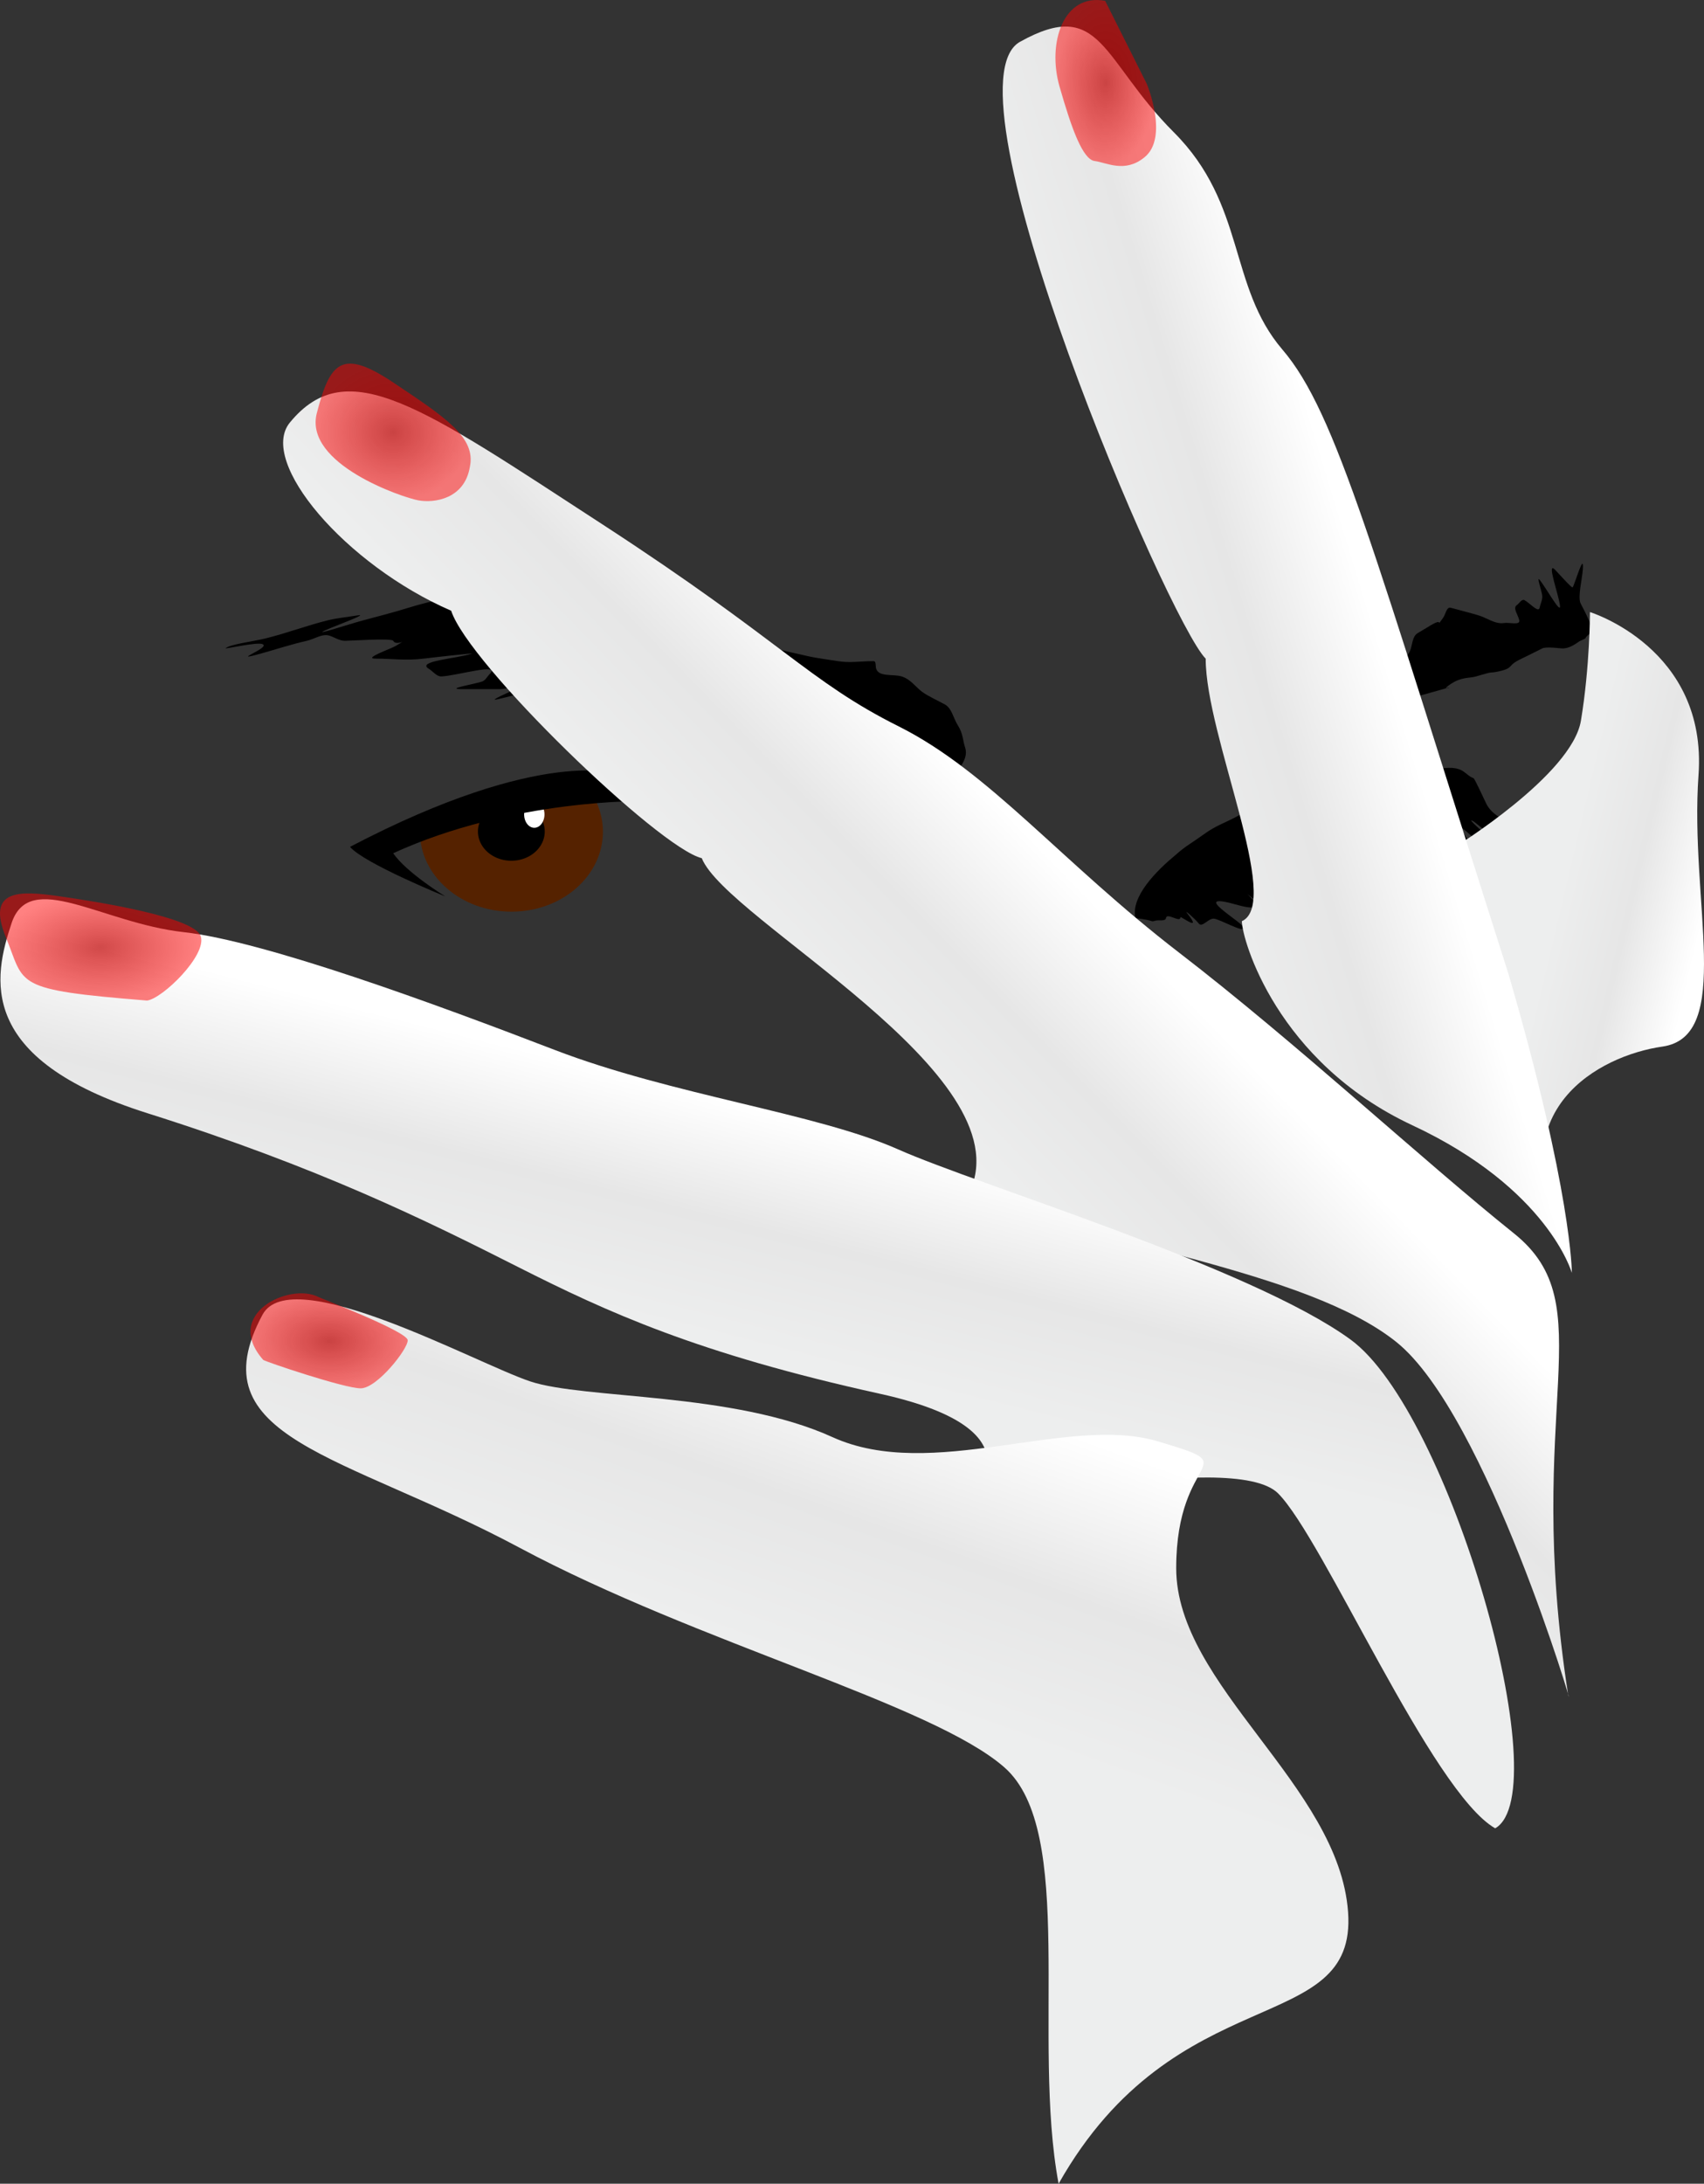
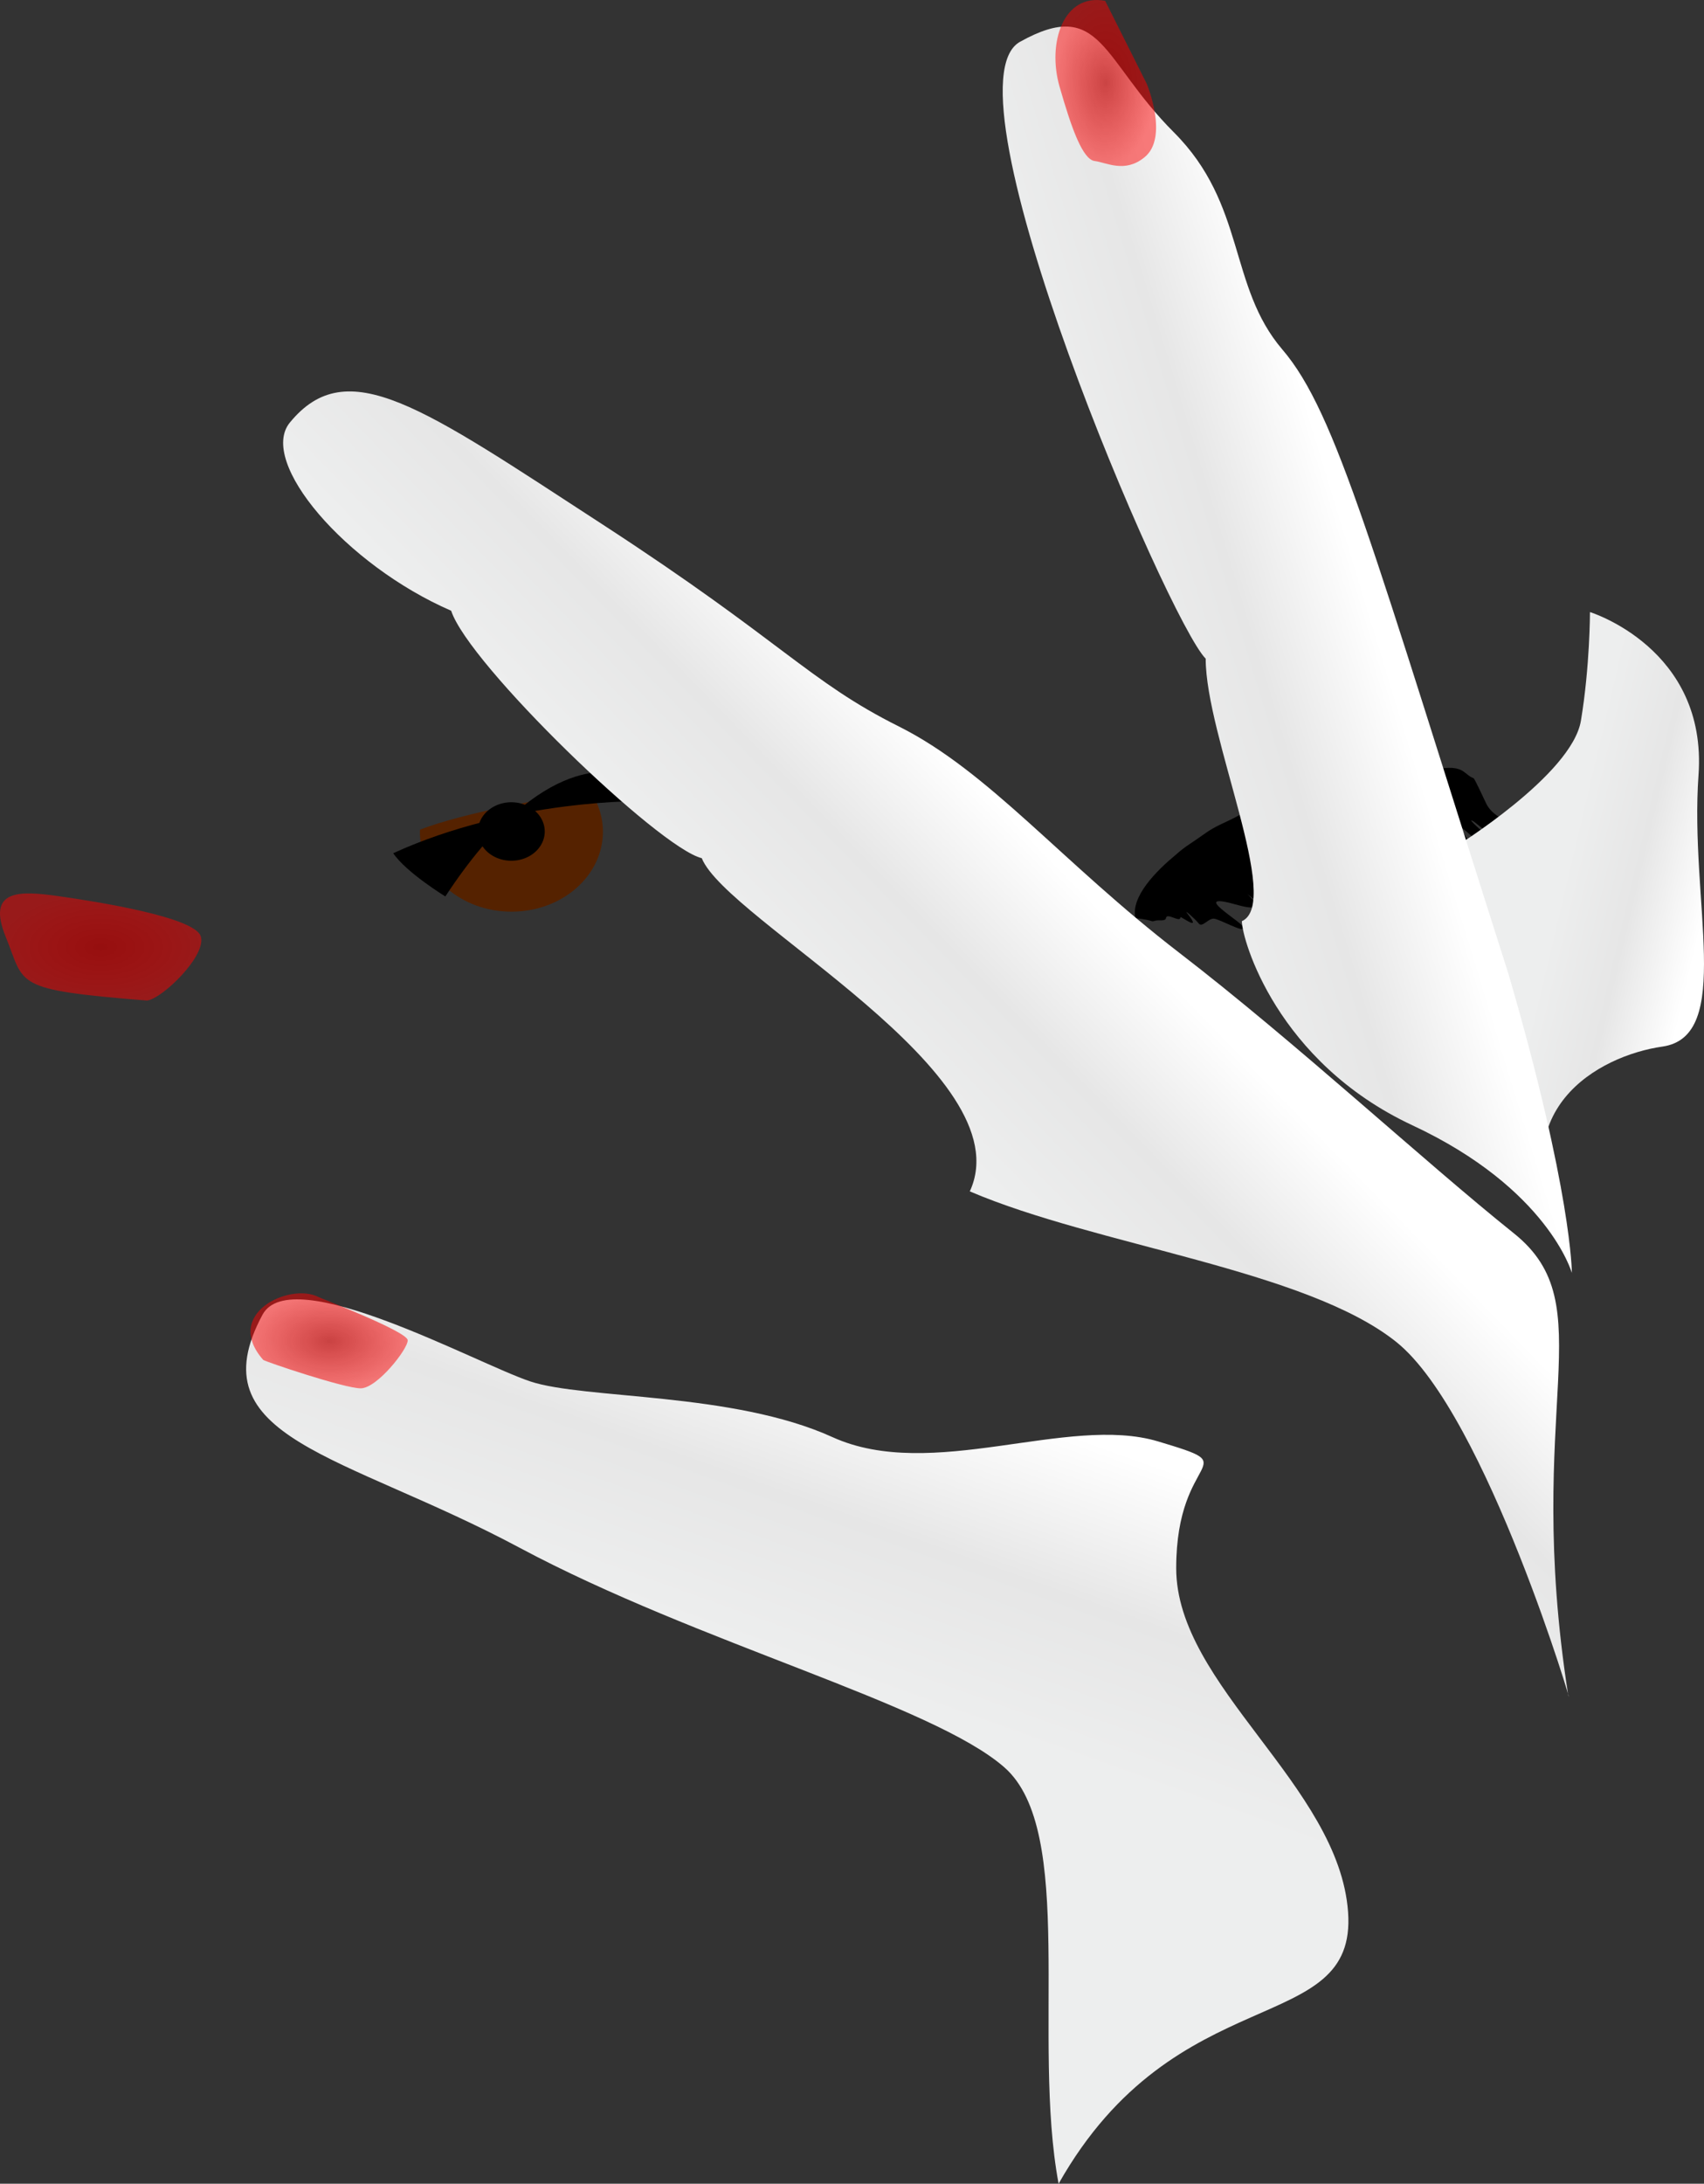
<svg xmlns="http://www.w3.org/2000/svg" xmlns:xlink="http://www.w3.org/1999/xlink" version="1.0" width="288.322" height="369.238" id="svg2" style="display:inline">
  <rect width="100%" height="100%" fill="#333333" stroke="none" />
  <defs id="defs4">
    <linearGradient id="linearGradient3584">
      <stop id="stop3586" style="stop-color:#be0000;stop-opacity:0.712" offset="0" />
      <stop id="stop3588" style="stop-color:#ff0000;stop-opacity:0.496" offset="1" />
    </linearGradient>
    <linearGradient id="linearGradient3430">
      <stop id="stop3432" style="stop-color:#edeeee;stop-opacity:1" offset="0" />
      <stop id="stop3582" style="stop-color:#e6e6e6;stop-opacity:1" offset="0.5" />
      <stop id="stop3434" style="stop-color:#ffffff;stop-opacity:1" offset="1" />
    </linearGradient>
    <linearGradient id="linearGradient3398">
      <stop id="stop3400" style="stop-color:#e4e4e4;stop-opacity:1" offset="0" />
      <stop id="stop3404" style="stop-color:#ffffff;stop-opacity:1" offset="0.54" />
      <stop id="stop3406" style="stop-color:#b3b3b3;stop-opacity:0" offset="1" />
    </linearGradient>
    <linearGradient id="linearGradient3376">
      <stop id="stop3378" style="stop-color:#ececec;stop-opacity:1" offset="0" />
      <stop id="stop3380" style="stop-color:#ececec;stop-opacity:0" offset="1" />
    </linearGradient>
    <linearGradient id="linearGradient3362">
      <stop id="stop3364" style="stop-color:#000000;stop-opacity:1" offset="0" />
      <stop id="stop3366" style="stop-color:#000000;stop-opacity:0" offset="1" />
    </linearGradient>
    <linearGradient id="linearGradient3350">
      <stop id="stop3352" style="stop-color:#bfbfbf;stop-opacity:1" offset="0" />
      <stop id="stop3354" style="stop-color:#dedede;stop-opacity:1" offset="0.498" />
      <stop id="stop3356" style="stop-color:#efefef;stop-opacity:1" offset="0.98" />
      <stop id="stop3358" style="stop-color:#b3b3b3;stop-opacity:0" offset="1" />
    </linearGradient>
    <linearGradient id="linearGradient3330">
      <stop id="stop3332" style="stop-color:#bfbfbf;stop-opacity:1" offset="0" />
      <stop id="stop3334" style="stop-color:#dedede;stop-opacity:1" offset="0.225" />
      <stop id="stop3336" style="stop-color:#efefef;stop-opacity:1" offset="0.98" />
      <stop id="stop3338" style="stop-color:#b3b3b3;stop-opacity:0" offset="1" />
    </linearGradient>
    <linearGradient id="linearGradient3310">
      <stop id="stop3312" style="stop-color:#e4e4e4;stop-opacity:1" offset="0" />
      <stop id="stop3314" style="stop-color:#dedede;stop-opacity:1" offset="0.225" />
      <stop id="stop3316" style="stop-color:#ffffff;stop-opacity:1" offset="0.98" />
      <stop id="stop3318" style="stop-color:#b3b3b3;stop-opacity:0" offset="1" />
    </linearGradient>
    <linearGradient id="linearGradient3280">
      <stop id="stop3282" style="stop-color:#e4e4e4;stop-opacity:1" offset="0" />
      <stop id="stop3288" style="stop-color:#dedede;stop-opacity:1" offset="0.335" />
      <stop id="stop3290" style="stop-color:#ffffff;stop-opacity:1" offset="0.75" />
      <stop id="stop3284" style="stop-color:#b3b3b3;stop-opacity:0" offset="1" />
    </linearGradient>
    <radialGradient cx="364.802" cy="186.155" r="13.846" fx="364.802" fy="186.155" id="radialGradient3382" xlink:href="#linearGradient3376" gradientUnits="userSpaceOnUse" gradientTransform="matrix(1,0,0,2.361,0,-253.319)" />
    <radialGradient cx="316.751" cy="148.624" r="47.968" fx="316.751" fy="148.624" id="radialGradient3384" xlink:href="#linearGradient3376" gradientUnits="userSpaceOnUse" gradientTransform="matrix(1,0,0,2.181,0,-175.549)" />
    <radialGradient cx="299.865" cy="264.011" r="66.755" fx="299.865" fy="264.011" id="radialGradient3386" xlink:href="#linearGradient3376" gradientUnits="userSpaceOnUse" gradientTransform="matrix(1,0,0,0.87,0,34.341)" />
    <radialGradient cx="237.184" cy="318.983" r="91.407" fx="237.184" fy="318.983" id="radialGradient3388" xlink:href="#linearGradient3376" gradientUnits="userSpaceOnUse" gradientTransform="matrix(1,0.109,-5.3542856e-2,0.492,17.079,136.253)" />
    <linearGradient x1="256.415" y1="227.183" x2="289.399" y2="195.039" id="linearGradient3568" xlink:href="#linearGradient3430" gradientUnits="userSpaceOnUse" gradientTransform="translate(-103.545,-41.759)" />
    <linearGradient x1="297.328" y1="166.136" x2="336.743" y2="154.116" id="linearGradient3571" xlink:href="#linearGradient3430" gradientUnits="userSpaceOnUse" gradientTransform="translate(-102.921,-44.255)" />
    <linearGradient x1="366.485" y1="196.667" x2="390.4" y2="202.319" id="linearGradient3574" xlink:href="#linearGradient3430" gradientUnits="userSpaceOnUse" gradientTransform="translate(-102.921,-44.255)" />
    <linearGradient x1="276.346" y1="350.124" x2="293.94" y2="301.143" id="linearGradient3577" xlink:href="#linearGradient3430" gradientUnits="userSpaceOnUse" gradientTransform="translate(-104.051,-55.558)" />
    <linearGradient x1="243.014" y1="285.024" x2="252.683" y2="246.758" id="linearGradient3580" xlink:href="#linearGradient3430" gradientUnits="userSpaceOnUse" gradientTransform="translate(-105.182,-54.428)" />
    <radialGradient cx="290.018" cy="58.289" r="8.514" fx="290.018" fy="58.289" id="radialGradient3590" xlink:href="#linearGradient3584" gradientUnits="userSpaceOnUse" gradientTransform="matrix(1,0,0,1.648,-102.921,-82.052)" />
    <radialGradient cx="169.443" cy="117.363" r="13.118" fx="169.443" fy="117.363" id="radialGradient3592" xlink:href="#linearGradient3584" gradientUnits="userSpaceOnUse" gradientTransform="matrix(1,0,0,0.886,-102.921,-30.879)" />
    <radialGradient cx="119.955" cy="204.377" r="17.033" fx="119.955" fy="204.377" id="radialGradient3594" xlink:href="#linearGradient3584" gradientUnits="userSpaceOnUse" gradientTransform="matrix(1,0,0,0.532,-102.921,51.442)" />
    <radialGradient cx="158.609" cy="270.97" r="13.303" fx="158.609" fy="270.97" id="radialGradient3596" xlink:href="#linearGradient3584" gradientUnits="userSpaceOnUse" gradientTransform="matrix(1,0,0,0.604,-102.921,63.116)" />
  </defs>
  <g transform="translate(-102.921,-44.255)" id="layer1" style="display:inline">
    <path d="M 202.906,178.188 C 196.408,178.936 181.376,181.678 174,184.531 C 173.997,184.645 173.969,184.761 173.969,184.875 C 173.969,192.353 180.922,198.406 189.469,198.406 C 198.016,198.406 204.938,192.353 204.938,184.875 C 204.938,182.446 204.187,180.159 202.906,178.188 z" id="path2470" style="opacity:1;fill:#552200;fill-opacity:1;fill-rule:nonzero;stroke:none;stroke-width:0.5;stroke-linecap:round;stroke-linejoin:miter;marker:none;marker-start:none;marker-mid:none;marker-end:none;stroke-miterlimit:4;stroke-dasharray:none;stroke-dashoffset:0;stroke-opacity:1;visibility:visible;display:inline;overflow:visible;enable-background:accumulate" />
    <path d="M 204.939,184.865 A 15.483,13.548 0 1 1 173.973,184.865 A 15.483,13.548 0 1 1 204.939,184.865 z" transform="matrix(0.365,0,0,0.365,120.29,117.374)" id="path2472" style="opacity:1;fill:#000000;fill-opacity:1;fill-rule:nonzero;stroke:none;stroke-width:0.5;stroke-linecap:round;stroke-linejoin:miter;marker:none;marker-start:none;marker-mid:none;marker-end:none;stroke-miterlimit:4;stroke-dasharray:none;stroke-dashoffset:0;stroke-opacity:1;visibility:visible;display:inline;overflow:visible;enable-background:accumulate" />
-     <path d="M 195.047,181.962 A 1.72,2.258 0 1 1 191.606,181.962 A 1.72,2.258 0 1 1 195.047,181.962 z" id="path2474" style="opacity:1;fill:#ffffff;fill-opacity:1;fill-rule:nonzero;stroke:none;stroke-width:0.5;stroke-linecap:round;stroke-linejoin:miter;marker:none;marker-start:none;marker-mid:none;marker-end:none;stroke-miterlimit:4;stroke-dasharray:none;stroke-dashoffset:0;stroke-opacity:1;visibility:visible;display:inline;overflow:visible;enable-background:accumulate" />
-     <path d="M 212.036,179.704 C 212.036,179.704 189.671,179.273 169.457,188.52 C 171.607,191.746 178.274,195.832 178.274,195.832 C 178.274,195.832 164.511,190.241 162.145,187.445 C 195.047,170.241 207.735,175.188 207.735,175.188 L 212.036,179.704 z" id="path2476" style="opacity:1;fill:#000000;fill-opacity:1;fill-rule:nonzero;stroke:none;stroke-width:0.5;stroke-linecap:round;stroke-linejoin:miter;marker:none;marker-start:none;marker-mid:none;marker-end:none;stroke-miterlimit:4;stroke-dasharray:none;stroke-dashoffset:0;stroke-opacity:1;visibility:visible;display:inline;overflow:visible;enable-background:accumulate" />
-     <path d="M 141.071,153.898 C 141.671,153.212 145.707,152.739 147.952,152.178 C 151.48,151.296 154.952,149.997 158.274,149.167 C 159.966,148.744 161.715,148.593 163.435,148.307 C 165.46,147.969 159.708,150.027 157.844,150.887 C 155.823,151.82 162.145,149.74 164.296,149.167 C 166.886,148.476 169.556,147.792 172.037,147.016 C 174.186,146.345 176.297,145.881 178.489,145.296 C 183.198,144.04 179.099,145.907 179.779,146.586 C 179.883,146.691 181.839,147.822 181.929,147.877 C 183.725,148.954 186.182,147.877 187.951,147.877 C 191.712,147.877 195.387,147.055 199.133,146.586 C 201.314,146.314 206.854,146.586 206.875,146.586 C 207.888,146.586 206.588,148.593 206.445,149.597 C 206.017,152.591 212.476,150.082 215.477,150.457 C 217.745,150.741 221.291,152.178 224.939,152.178 C 228.732,152.178 231.255,153.219 233.971,153.898 C 236.004,154.406 237.621,154.74 239.562,155.188 C 241.133,155.551 243.402,155.828 244.723,156.048 C 246.715,156.38 248.447,156.048 250.744,156.048 C 251.198,156.048 251.031,156.909 251.174,157.339 C 251.648,158.759 254.042,158.199 255.475,158.629 C 256.969,159.077 257.821,160.388 258.916,161.21 C 259.926,161.967 261.78,162.8 262.787,163.36 C 263.969,164.017 264.22,165.654 264.937,166.801 C 265.95,168.421 265.767,169.291 266.228,170.672 C 266.885,172.644 264.873,174.398 264.507,175.403 C 263.58,177.954 262.852,176.322 260.636,177.553 C 258.85,178.545 256.19,177.849 254.185,177.983 C 251.623,178.154 249.377,177.135 246.873,176.693 C 243.185,176.042 239.67,175.638 236.121,174.972 C 234.248,174.621 231.283,172.392 229.67,171.532 C 226.737,169.968 223.306,169.296 220.208,168.521 C 218.074,167.988 216.006,166.72 214.186,165.941 C 211.459,164.772 208.982,164.102 206.015,163.36 C 203.408,162.708 200.863,161.857 198.273,161.21 C 195.805,160.593 195.617,161.21 193.112,161.21 C 191.84,161.21 188.696,162.156 187.09,162.5 C 185.277,162.888 189.408,161.176 190.101,160.779 C 193.374,158.909 189.374,160.779 187.521,160.779 C 185.37,160.779 183.22,160.779 181.069,160.779 C 178.02,160.779 183.481,159.875 184.51,159.489 C 185.079,159.276 185.37,158.629 185.8,158.199 C 187.729,156.27 180.352,158.486 177.628,158.629 C 176.794,158.673 176.195,157.769 175.478,157.339 C 173.262,156.009 180.352,155.618 182.79,154.758 C 183.019,154.677 176.715,155.356 174.618,155.618 C 171.61,155.994 169.252,155.618 166.446,155.618 C 164.266,155.618 169.171,153.915 169.887,153.468 C 175.954,149.676 170.251,154.196 169.457,152.608 C 169.212,152.119 162.251,152.608 161.285,152.608 C 160.378,152.608 159.565,152.034 158.704,151.747 C 157.45,151.329 156.124,152.321 154.833,152.608 C 152.337,153.162 149.571,154.069 147.092,154.758 C 142.052,156.158 147.249,154.288 147.522,153.468 C 147.847,152.494 142.769,153.686 141.071,153.898 z" id="path2481" style="opacity:1;fill:#000000;fill-opacity:1;fill-rule:nonzero;stroke:none;stroke-width:0.5;stroke-linecap:round;stroke-linejoin:miter;marker:none;marker-start:none;marker-mid:none;marker-end:none;stroke-miterlimit:4;stroke-dasharray:none;stroke-dashoffset:0;stroke-opacity:1;visibility:visible;display:inline;overflow:visible;enable-background:accumulate" />
-     <path d="M 320.849,170.672 C 323.882,169.23 326.484,168.185 329.451,166.801 C 332.536,165.361 335.364,164.53 338.483,163.36 C 341.27,162.315 344.456,161.553 347.085,160.779 C 349.788,159.984 346.107,161.431 348.375,159.919 C 350.257,158.665 351.561,158.964 352.676,158.629 C 356.128,157.593 354.671,158.186 356.547,157.769 C 358.895,157.247 358.102,156.88 359.558,156.048 C 360.114,155.73 360.705,155.475 361.278,155.188 C 362.558,154.549 363.832,153.911 363.859,153.898 C 364.573,153.541 366.866,153.898 367.299,153.898 C 368.75,153.898 369.941,152.766 370.31,152.608 C 371.998,151.884 370.485,152.476 372.03,151.317 C 372.904,150.663 370.451,146.579 370.31,146.156 C 369.914,144.969 370.611,142.239 370.74,140.565 C 370.983,137.412 369.499,142.736 369.02,143.576 C 368.906,143.775 366.542,141.097 366.009,140.565 C 364.575,139.131 366.583,144.579 366.869,146.586 C 367.129,148.404 364.575,143.719 363.429,142.285 C 362.884,141.604 363.715,144.006 363.859,144.866 C 363.979,145.587 363.572,146.3 363.429,147.016 C 363.24,147.959 361.708,146.156 360.848,145.726 C 360.386,145.495 359.988,146.3 359.558,146.586 C 358.832,147.07 359.844,148.307 359.988,149.167 C 360.131,150.027 358.267,149.454 357.407,149.597 C 355.931,149.843 354.54,148.737 353.106,148.307 C 351.541,147.837 349.952,147.447 348.375,147.016 C 347.684,146.828 347.515,148.163 347.085,148.737 C 345.621,150.689 347.525,148.473 344.935,150.027 C 344.534,150.268 344.496,150.29 342.784,151.317 C 341.848,151.879 341.924,153.324 341.494,154.328 C 340.883,155.753 338.913,156.048 337.623,156.909 C 335.811,158.117 334.08,158.975 332.462,159.919 C 330.597,161.007 328.503,162.559 327.301,163.36 C 325.969,164.248 324.97,165.173 323.43,166.371 C 321.478,167.889 322.141,168.519 320.849,170.672 z" id="path2485" style="opacity:1;fill:#000000;fill-opacity:1;fill-rule:nonzero;stroke:none;stroke-width:0.5;stroke-linecap:round;stroke-linejoin:miter;marker:none;marker-start:none;marker-mid:none;marker-end:none;stroke-miterlimit:4;stroke-dasharray:none;stroke-dashoffset:0;stroke-opacity:1;visibility:visible;display:inline;overflow:visible;enable-background:accumulate" />
+     <path d="M 212.036,179.704 C 212.036,179.704 189.671,179.273 169.457,188.52 C 171.607,191.746 178.274,195.832 178.274,195.832 C 195.047,170.241 207.735,175.188 207.735,175.188 L 212.036,179.704 z" id="path2476" style="opacity:1;fill:#000000;fill-opacity:1;fill-rule:nonzero;stroke:none;stroke-width:0.5;stroke-linecap:round;stroke-linejoin:miter;marker:none;marker-start:none;marker-mid:none;marker-end:none;stroke-miterlimit:4;stroke-dasharray:none;stroke-dashoffset:0;stroke-opacity:1;visibility:visible;display:inline;overflow:visible;enable-background:accumulate" />
    <path d="M 295.044,199.488 C 294.188,195.838 298.706,191.389 301.925,188.735 C 303.422,187.375 304.752,186.679 306.656,185.295 C 308.638,183.853 310.105,183.438 312.248,182.284 C 314.108,181.282 316.592,180.732 318.269,180.134 C 320.307,179.406 322.739,178.537 324.29,177.983 C 325.762,177.457 328.057,177.042 329.451,176.693 C 331.603,176.155 333.795,175.824 335.903,175.403 C 337.66,175.051 339.395,174.865 341.494,174.542 C 343.361,174.255 345.436,174.261 347.515,174.112 C 350.717,173.884 350.732,175.282 352.246,175.833 C 352.447,175.906 354.162,179.665 354.397,180.134 C 355.336,182.012 357.057,182.528 358.698,184.004 C 359.842,185.034 362.943,185.774 363.859,186.155 C 365.326,186.766 360.488,185.481 359.558,185.295 C 356.565,184.696 357.27,183.007 359.558,185.295 C 362.577,188.314 359.452,185.337 357.407,186.155 C 356.159,186.654 352.813,183.475 352.246,183.144 C 350.495,182.123 355.113,186.012 356.547,187.445 C 358.879,189.777 355.148,187.045 353.536,186.585 C 352.351,186.246 351.529,185.151 350.526,184.435 C 349.482,183.689 351.673,186.728 352.246,187.875 C 353.609,190.601 347.52,184.009 345.365,181.854 C 342.753,179.243 345.047,185.983 344.935,187.445 C 344.92,187.632 338.908,182.278 338.483,181.854 C 336.939,180.31 336.763,185.868 335.903,187.875 C 334.938,190.127 331.315,186.155 329.021,185.295 C 327.271,184.638 325.294,185.008 323.43,184.865 C 322.543,184.796 320.154,187.048 319.559,187.445 C 317.99,188.491 318.951,193.633 317.087,193.92 C 315.103,194.225 320.847,201.062 312.553,194.302 C 310.894,192.949 319.822,199.398 312.266,197.256 C 303.684,194.823 313.286,200.226 313.367,201.123 C 313.458,202.122 309.249,199.587 308.245,199.587 C 307.327,199.587 306.331,201.129 305.757,200.412 C 305.105,199.597 303.15,197.873 303.802,198.688 C 306.502,202.065 302.651,199.07 302.651,199.356 C 302.651,200.37 300.348,198.484 300.205,199.488 C 300.121,200.073 299.058,199.775 298.485,199.918 C 297.378,200.195 298.643,199.938 295.044,199.488 z" id="path2487" style="opacity:1;fill:#000000;fill-opacity:1;fill-rule:nonzero;stroke:none;stroke-width:0.5;stroke-linecap:round;stroke-linejoin:miter;marker:none;marker-start:none;marker-mid:none;marker-end:none;stroke-miterlimit:4;stroke-dasharray:none;stroke-dashoffset:0;stroke-opacity:1;visibility:visible;display:inline;overflow:visible;enable-background:accumulate" />
  </g>
  <g transform="translate(-102.921,-44.255)" id="layer2" style="display:inline" />
  <path d="M 246.067,143.291 C 246.067,143.291 265.965,131.045 267.496,121.861 C 269.027,112.678 269.027,103.494 269.027,103.494 C 269.027,103.494 288.925,109.616 287.394,131.045 C 285.864,152.474 293.394,175.233 281.272,176.965 C 270.557,178.495 253.72,187.679 264.435,209.108 C 270.633,221.506 250.659,176.965 246.067,143.291 z" id="path3420" style="fill:url(#linearGradient3574);fill-opacity:1;fill-rule:nonzero;stroke:none;stroke-width:0.5;stroke-linecap:round;stroke-linejoin:miter;marker:none;marker-start:none;marker-mid:none;marker-end:none;stroke-miterlimit:4;stroke-dasharray:none;stroke-dashoffset:0;stroke-opacity:1;visibility:visible;display:inline;overflow:visible;enable-background:accumulate" />
  <path d="M 210.129,155.761 C 216.985,152.648 204.006,124.449 204.006,111.372 C 197.65,105.015 158.82,14.716 172.596,7.063 C 186.372,-0.591 186.372,10.124 198.617,22.369 C 210.862,34.614 207.801,48.39 216.985,59.105 C 226.168,69.819 232.291,92.779 255.251,164.72 C 265.965,201.455 265.965,215.231 265.965,215.231 C 265.965,215.231 261.938,200.984 238.979,190.27 C 216.019,179.555 210.129,158.822 210.129,155.761 z" id="path3422" style="fill:url(#linearGradient3571);fill-opacity:1;fill-rule:nonzero;stroke:none;stroke-width:0.5;stroke-linecap:round;stroke-linejoin:miter;marker:none;marker-start:none;marker-mid:none;marker-end:none;stroke-miterlimit:4;stroke-dasharray:none;stroke-dashoffset:0;stroke-opacity:1;visibility:visible;display:inline;overflow:visible;enable-background:accumulate" />
  <path d="M 265.341,286.606 C 257.688,237.625 271.464,220.788 256.158,208.543 C 240.851,196.297 219.422,176.399 199.524,161.092 C 179.625,145.786 167.38,130.479 152.073,122.826 C 136.767,115.173 132.575,108.579 101.962,88.681 C 71.349,68.782 58.758,59.611 49.049,71.443 C 43.608,78.074 58.434,95.495 76.339,103.269 C 79.271,112.29 111.454,143.354 118.74,145.104 C 122.907,155.588 173.278,181.547 164.094,201.445 C 185.523,210.629 220.953,214.665 236.259,226.91 C 251.566,239.156 266.872,291.198 265.341,286.606 z" id="path3424" style="fill:url(#linearGradient3568);fill-opacity:1;fill-rule:nonzero;stroke:none;stroke-width:0.5;stroke-linecap:round;stroke-linejoin:miter;marker:none;marker-start:none;marker-mid:none;marker-end:none;stroke-miterlimit:4;stroke-dasharray:none;stroke-dashoffset:0;stroke-opacity:1;visibility:visible;display:inline;overflow:visible;enable-background:accumulate" />
-   <path d="M 252.99,309.142 C 263.705,303.02 245.337,238.732 228.5,226.487 C 211.663,214.242 165.743,200.466 151.967,194.344 C 138.191,188.221 113.701,185.16 93.803,177.506 C 73.904,169.853 44.822,159.139 31.046,157.608 C 17.27,156.077 5.025,146.893 1.964,156.077 C -1.098,165.261 -4.159,179.037 24.923,188.221 C 54.006,197.405 72.105,206.368 87.68,214.242 C 102.704,221.837 118.01,228.867 148.906,235.671 C 180.439,242.616 161.387,255.993 161.387,255.993 C 161.387,255.993 208.601,244.855 216.255,252.508 C 223.908,260.161 242.276,303.02 252.99,309.142 z" id="path3426" style="fill:url(#linearGradient3580);fill-opacity:1;fill-rule:nonzero;stroke:none;stroke-width:0.5;stroke-linecap:round;stroke-linejoin:miter;marker:none;marker-start:none;marker-mid:none;marker-end:none;stroke-miterlimit:4;stroke-dasharray:none;stroke-dashoffset:0;stroke-opacity:1;visibility:visible;display:inline;overflow:visible;enable-background:accumulate" />
  <path d="M 179.119,369.238 C 174.527,344.747 182.18,309.543 169.935,298.828 C 157.69,288.113 118.242,277.904 87.904,261.694 C 58.197,245.821 33.095,243.3 44.421,222.296 C 49.295,213.258 80.533,230.515 89.717,233.576 C 98.901,236.637 124.015,235.341 140.852,242.995 C 157.69,250.648 180.649,239.133 195.956,243.725 C 211.262,248.317 199.017,245.255 199.017,265.154 C 199.017,285.052 226.569,301.889 228.099,323.318 C 229.63,344.747 199.017,334.033 179.119,369.238 z" id="path3428" style="fill:url(#linearGradient3577);fill-opacity:1;fill-rule:nonzero;stroke:none;stroke-width:0.5;stroke-linecap:round;stroke-linejoin:miter;marker:none;marker-start:none;marker-mid:none;marker-end:none;stroke-miterlimit:4;stroke-dasharray:none;stroke-dashoffset:0;stroke-opacity:1;visibility:visible;display:inline;overflow:visible;enable-background:accumulate" />
  <path d="M 53.799,219.271 C 48.982,216.867 37.681,222.126 44.536,229.939 C 44.906,230.24 58.246,234.747 61.025,234.747 C 63.804,234.747 68.991,228.136 68.991,226.633 C 68.991,225.131 53.985,219.421 53.799,219.271 z" id="path3270" style="opacity:1;fill:url(#radialGradient3596);fill-opacity:1;fill-rule:nonzero;stroke:none;stroke-width:0.5;stroke-linecap:round;stroke-linejoin:miter;marker:none;marker-start:none;marker-mid:none;marker-end:none;stroke-miterlimit:4;stroke-dasharray:none;stroke-dashoffset:0;stroke-opacity:1;visibility:visible;display:inline;overflow:visible;enable-background:accumulate" />
  <path d="M 24.878,169.18 C 27.472,168.873 35.068,161.503 33.957,158.279 C 32.845,155.054 16.356,152.444 9.871,151.523 C 3.387,150.601 -2.357,150.294 0.978,158.432 C 4.313,166.57 1.905,167.338 24.878,169.18 z" id="path3292" style="opacity:1;fill:url(#radialGradient3594);fill-opacity:1;fill-rule:nonzero;stroke:none;stroke-width:0.5;stroke-linecap:round;stroke-linejoin:miter;marker:none;marker-start:none;marker-mid:none;marker-end:none;stroke-miterlimit:4;stroke-dasharray:none;stroke-dashoffset:0;stroke-opacity:1;visibility:visible;display:inline;overflow:visible;enable-background:accumulate" />
-   <path d="M 79.504,78.938 C 78.606,84.364 73.508,85.087 70.813,84.608 C 68.119,84.129 51.364,78.459 53.609,69.842 C 55.855,61.225 57.8,58.832 66.632,64.736 C 75.463,70.64 80.552,73.991 79.504,78.938 z" id="path3320" style="opacity:1;fill:url(#radialGradient3592);fill-opacity:1;fill-rule:nonzero;stroke:none;stroke-width:0.5;stroke-linecap:round;stroke-linejoin:miter;marker:none;marker-start:none;marker-mid:none;marker-end:none;stroke-miterlimit:4;stroke-dasharray:none;stroke-dashoffset:0;stroke-opacity:1;visibility:visible;display:inline;overflow:visible;enable-background:accumulate" />
  <path d="M 193.623,26.617 C 197.82,23.307 194.065,14.238 194.065,14.238 L 186.998,0.143 C 179.93,-1.205 177.17,7.251 179.268,14.605 C 181.366,21.959 183.243,26.984 185.231,27.229 C 187.219,27.475 190.311,29.313 193.623,26.617 z" id="path3340" style="opacity:1;fill:url(#radialGradient3590);fill-opacity:1;fill-rule:nonzero;stroke:none;stroke-width:0.5;stroke-linecap:round;stroke-linejoin:miter;marker:none;marker-start:none;marker-mid:none;marker-end:none;stroke-miterlimit:4;stroke-dasharray:none;stroke-dashoffset:0;stroke-opacity:1;visibility:visible;display:inline;overflow:visible;enable-background:accumulate" />
</svg>